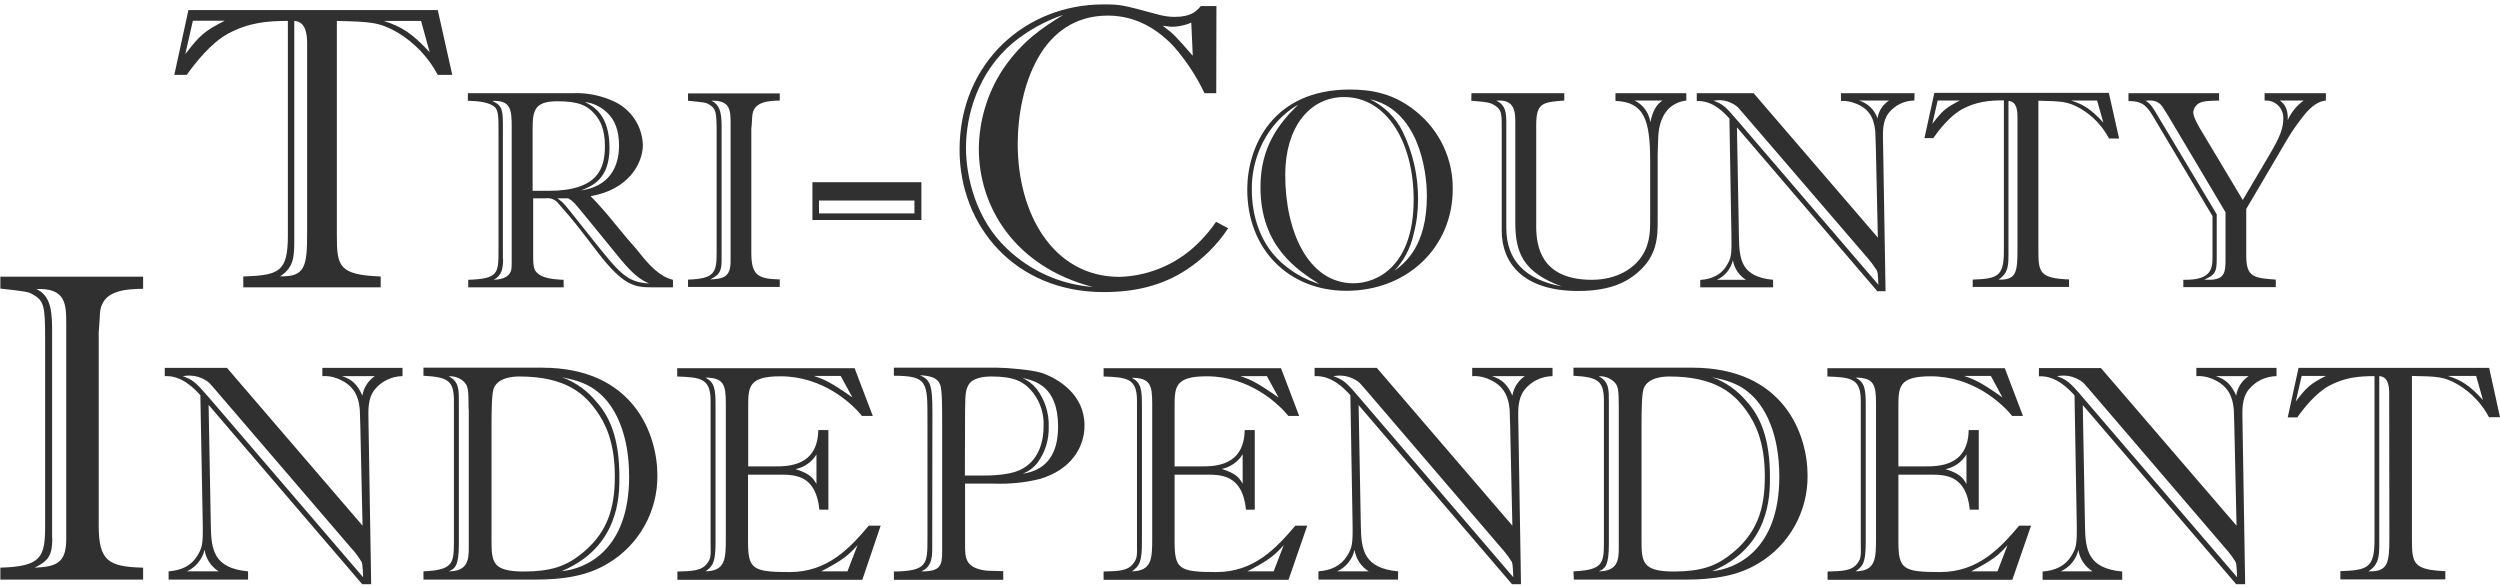
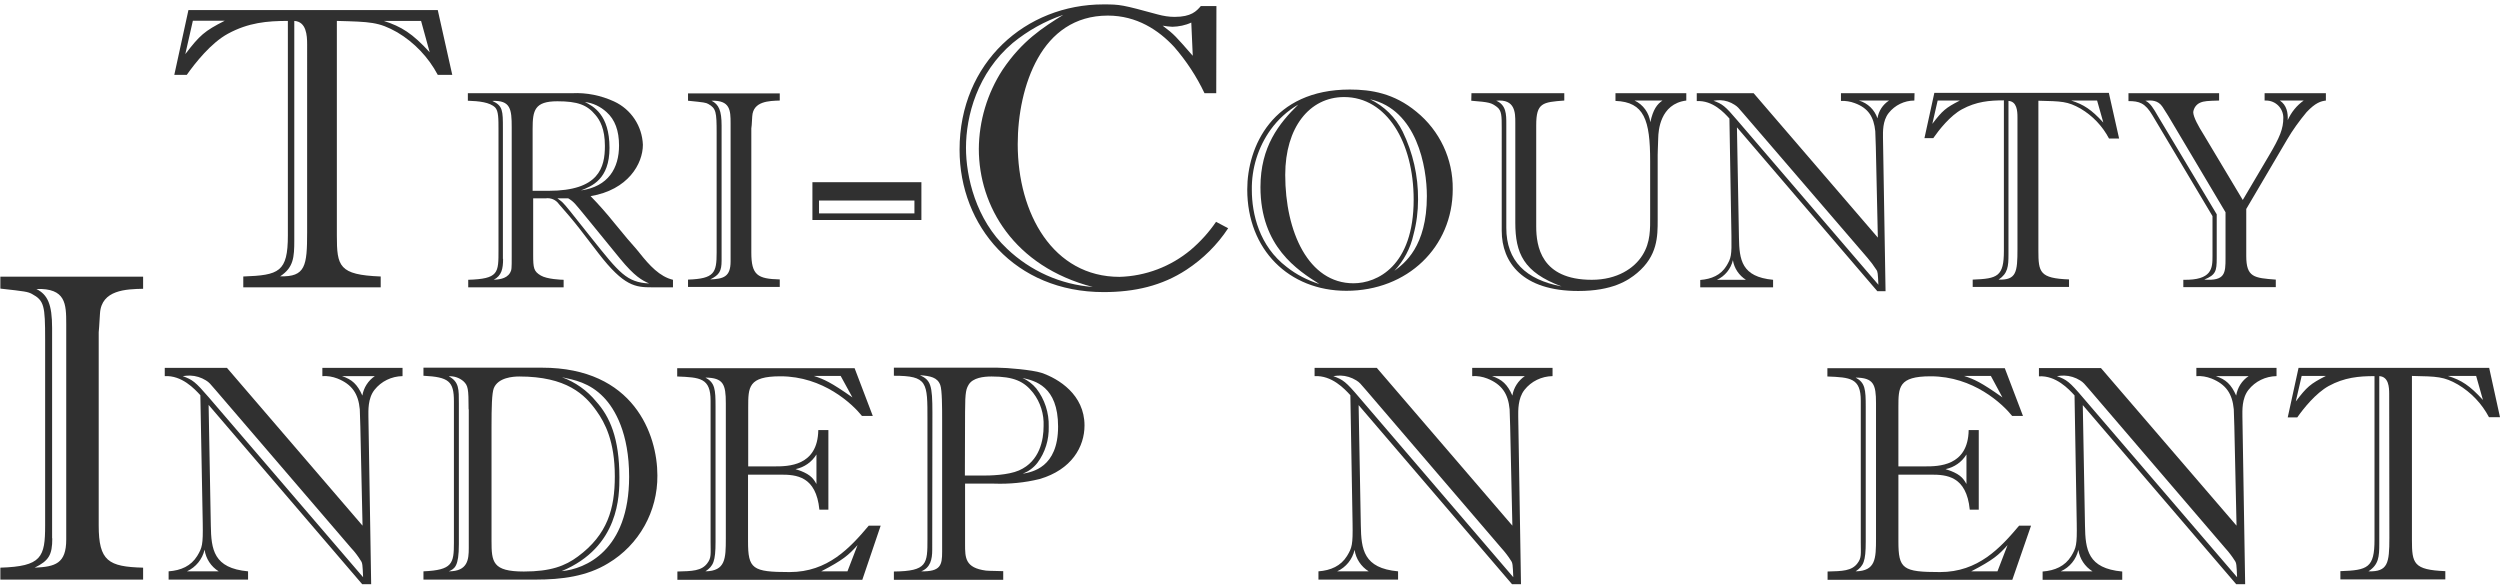
<svg xmlns="http://www.w3.org/2000/svg" version="1.1" id="Layer_1" x="0px" y="0px" viewBox="0 0 136.26 32" style="enable-background:new 0 0 136.26 32;" xml:space="preserve">
  <style type="text/css">
	.Drop_x0020_Shadow{fill:none;}
	.Round_x0020_Corners_x0020_2_x0020_pt{fill:#FFFFFF;stroke:#231F20;stroke-miterlimit:10;}
	.Live_x0020_Reflect_x0020_X{fill:none;}
	.Bevel_x0020_Soft{fill:url(#SVGID_1_);}
	.Dusk{fill:#FFFFFF;}
	.Foliage_GS{fill:#FFDD00;}
	.Pompadour_GS{fill-rule:evenodd;clip-rule:evenodd;fill:#44ADE2;}
	.st0{fill:#303030;}
	.st1{fill:#C0D032;}
	.st2{fill:#93AE3D;}
	.st3{fill:#0E7FC9;}
	.st4{fill:#19BDD4;}
</style>
  <linearGradient id="SVGID_1_" gradientUnits="userSpaceOnUse" x1="148.01" y1="-279.999" x2="148.718" y2="-279.291">
    <stop offset="0" style="stop-color:#DEDFE3" />
    <stop offset="0.178" style="stop-color:#DADBDF" />
    <stop offset="0.361" style="stop-color:#CECFD3" />
    <stop offset="0.546" style="stop-color:#B9BCBF" />
    <stop offset="0.732" style="stop-color:#9CA0A2" />
    <stop offset="0.918" style="stop-color:#787D7E" />
    <stop offset="1" style="stop-color:#656B6C" />
  </linearGradient>
  <g>
    <path class="st0" d="M24.65,4.08h-0.79c-0.51-0.96-1.28-1.77-2.21-2.32c-1.01-0.57-1.47-0.57-3.29-0.62v11.69   c0,1.69,0.11,2.15,2.39,2.24v0.59h-7.49v-0.59c1.95-0.07,2.43-0.24,2.43-2.24V1.14c-1.12,0-2.15,0.09-3.27,0.7   c-0.92,0.5-1.78,1.59-2.24,2.24H9.5l0.77-3.53h13.59L24.65,4.08z M10.51,1.14L10.1,2.95c0.79-1.03,1.03-1.25,2.15-1.82H10.51z    M16.74,2.41c0-0.48-0.04-1.23-0.7-1.27v11.95c0,0.94-0.04,1.49-0.77,1.97c1.38,0.04,1.47-0.57,1.47-2.39L16.74,2.41z M22.95,1.14   h-2.03c0.96,0.31,1.56,0.68,2.5,1.71L22.95,1.14z" />
    <path class="st0" d="M25.5,15.25c1.69-0.05,1.67-0.37,1.67-1.63V7.09c0-0.63,0-1.04-0.18-1.23C26.7,5.57,26.1,5.51,25.5,5.49V5.08   h5.68c0.79-0.04,1.57,0.12,2.29,0.45c0.93,0.43,1.53,1.34,1.57,2.36c0,1.04-0.81,2.46-2.85,2.8c0.45,0.46,0.88,0.95,1.29,1.46   l0.72,0.87c0.18,0.21,0.49,0.55,0.66,0.77c0.54,0.68,1.1,1.29,1.82,1.46v0.41h-1.15c-0.89,0-1.52-0.05-2.9-1.84l-1.03-1.34   c-0.35-0.45-0.74-0.91-1.14-1.36c-0.16-0.23-0.44-0.35-0.72-0.31h-0.68v3.07c0,0.74,0.03,0.91,0.42,1.14   c0.34,0.2,1.12,0.23,1.24,0.23v0.41h-5.2V15.25z M27.42,14.11c0,0.55-0.08,0.91-0.51,1.14c0.2-0.02,0.68-0.02,0.89-0.38   c0.09-0.15,0.09-0.23,0.09-0.89V6.93c0-0.98-0.06-1.47-1.06-1.43c0.58,0.26,0.58,0.54,0.58,1.5V14.11z M29.03,10.4h0.87   c2.75,0,3.07-1.27,3.07-2.45c0-0.92-0.27-1.4-0.52-1.69C32,5.72,31.49,5.52,30.38,5.52c-1.24,0-1.35,0.49-1.35,1.5L29.03,10.4z    M30.38,10.81c0.09,0.06,0.2,0.15,0.26,0.2c0.23,0.23,0.37,0.42,1.61,1.98c1.51,1.89,1.91,2.4,3.13,2.46   c-0.38-0.17-0.78-0.37-1.59-1.36l-1.78-2.18c-0.66-0.8-0.72-0.91-1.04-1.1L30.38,10.81z M33.74,7.93c0-0.8-0.22-1.41-0.68-1.82   c-0.33-0.3-0.74-0.5-1.18-0.55c0.45,0.23,1.34,0.68,1.34,2.5c0,1.72-0.97,2.09-1.56,2.32C33.16,10.17,33.74,9.16,33.74,7.93   L33.74,7.93z" />
    <path class="st0" d="M42.5,5.48C41.92,5.5,41.05,5.51,41,6.34C40.97,6.83,40.97,6.9,40.95,7v6.76c0,1.24,0.34,1.44,1.55,1.47v0.41   h-5v-0.4c1.44-0.05,1.56-0.37,1.56-1.47V7.26c0-1.16-0.03-1.35-0.45-1.59c-0.14-0.08-0.23-0.09-1.11-0.18v-0.4h5L42.5,5.48z    M39.33,14.2c0,0.58-0.12,0.78-0.62,1.03c0.72-0.03,1.11-0.14,1.11-0.98V6.72c0-0.71-0.02-1.26-1.04-1.23   c0.4,0.2,0.55,0.54,0.55,1.36L39.33,14.2z" />
    <path class="st0" d="M50.22,11.99h-5.94V9.93h5.94V11.99z M49.84,10.93h-5.2v0.7h5.2V10.93z" />
    <path class="st0" d="M66.29,5.08h-0.64C65.22,4.17,64.66,3.32,64,2.56c-0.85-0.92-2.04-1.71-3.62-1.71c-1.82,0-3.05,0.97-3.81,2.32   c-0.77,1.36-1.1,3.11-1.1,4.69c0,3.79,1.93,7.23,5.55,7.23c1.42-0.04,2.79-0.56,3.88-1.47c0.53-0.45,0.99-0.96,1.38-1.53l0.66,0.35   c-0.59,0.9-1.37,1.67-2.27,2.26c-1.34,0.88-2.83,1.22-4.52,1.22c-4.83,0-7.85-3.6-7.85-7.76c0-4.77,3.63-7.92,7.83-7.92   c0.94,0,1.03,0.02,2.98,0.55c0.3,0.08,0.6,0.13,0.91,0.13c0.91,0,1.19-0.31,1.43-0.59h0.85L66.29,5.08z M55.2,2.34   c-1.93,1.64-2.55,3.97-2.55,5.72c0,1.56,0.53,3.9,2.24,5.5c1.27,1.21,2.92,1.95,4.67,2.08c-4.3-1.12-6.21-4.41-6.21-7.52   c0.01-1.53,0.46-3.03,1.29-4.31c1.07-1.59,2.19-2.3,3.31-3C56.95,1.15,56.02,1.67,55.2,2.34z M64.93,1.23   c-0.32,0.15-0.68,0.22-1.03,0.23c-0.18-0.01-0.35-0.03-0.53-0.06c0.64,0.48,0.72,0.59,1.64,1.64L64.93,1.23z" />
    <path class="st0" d="M73.57,4.88c1.16,0,2.41,0.2,3.63,1.21c1.27,1.03,2,2.58,1.98,4.22c0,3.16-2.47,5.54-5.8,5.54   c-3.12,0-5.4-2.24-5.4-5.52C67.98,8.01,69.35,4.88,73.57,4.88z M69.26,7.06c-0.69,0.96-1.05,2.12-1.03,3.3   c0,1.29,0.4,3.05,1.9,4.19c0.53,0.42,1.14,0.73,1.78,0.93c-1.18-0.75-3.21-2.03-3.21-5.28c0-2.21,1.01-3.47,2.06-4.5   C70.17,6.04,69.66,6.51,69.26,7.06L69.26,7.06z M73.77,15.44c1.29,0,3.28-0.94,3.28-4.56c0-3.12-1.47-5.59-3.79-5.59   c-1.89,0-3.21,1.66-3.21,4.24C70.05,12.64,71.32,15.44,73.77,15.44L73.77,15.44z M76.45,7.17c0.56,1.15,0.85,2.42,0.84,3.7   c0,0.65-0.08,1.29-0.25,1.92c-0.16,0.74-0.53,1.42-1.04,1.97c0.54-0.4,1.77-1.31,1.77-4.07c0-1.59-0.54-4.71-3.1-5.28   C75.44,5.78,76.07,6.4,76.45,7.17L76.45,7.17z" />
    <path class="st0" d="M80.2,5.08h5.06v0.4c-1.18,0.09-1.53,0.12-1.53,1.34v5.52c0,1.06,0.25,2.91,3.03,2.91   c1.38,0,2.32-0.63,2.76-1.34c0.45-0.71,0.42-1.45,0.42-2.16V8.78c0-2.24-0.32-3.22-1.89-3.28V5.08h3.86v0.4   c-1.44,0.18-1.52,1.67-1.53,2.03c-0.03,0.68-0.02,0.77-0.03,0.94v3.54c0,0.89,0,1.95-1.12,2.89c-0.49,0.41-1.35,0.98-3.21,0.98   c-3.04,0-4.17-1.56-4.17-3.28V6.98c0-0.66,0-0.95-0.26-1.15c-0.31-0.23-0.4-0.26-1.4-0.34L80.2,5.08z M82.59,6.67   c0-0.51,0-1.29-1.04-1.18c0.55,0.23,0.55,0.75,0.55,1.26v5.67c0,1.8,1.06,2.82,3.01,3.19c-2.07-0.77-2.52-1.8-2.52-3.48V6.67z    M89.09,5.48c0.47,0.22,0.79,0.67,0.86,1.18c0.15-0.7,0.37-0.98,0.66-1.18H89.09z" />
    <path class="st0" d="M104.34,5.48c-0.54,0-1.06,0.25-1.4,0.68c-0.34,0.43-0.31,1.04-0.31,1.34l0.14,8.37h-0.45l-7.65-8.93   l0.11,6.02c0.02,1.2,0.14,2.13,1.86,2.29v0.41h-3.97v-0.4c0.61-0.05,1.12-0.26,1.43-0.77c0.25-0.42,0.29-0.55,0.27-1.64l-0.11-6.39   c-0.29-0.32-0.91-1-1.78-0.95V5.08h3.1l6.77,7.87l-0.11-4.94l-0.03-0.86c-0.08-0.78-0.38-1.26-1.12-1.53   c-0.24-0.09-0.5-0.13-0.75-0.12V5.08h4.01L104.34,5.48z M102.38,15.52c-0.03-0.63-0.03-0.71-0.12-0.83   c-0.14-0.22-0.3-0.43-0.47-0.63L95.03,6.2c-0.29-0.34-0.32-0.38-0.49-0.49c-0.23-0.15-0.5-0.24-0.78-0.25   c-0.12,0-0.25,0.01-0.37,0.03c0.49,0.18,0.63,0.28,1.3,1.07L102.38,15.52z M95.16,15.25c-0.38-0.24-0.64-0.63-0.71-1.07   c-0.11,0.47-0.43,0.87-0.87,1.07H95.16z M101.32,5.48c0.48,0.14,0.85,0.5,1.01,0.97c0.06-0.4,0.29-0.75,0.63-0.97H101.32z" />
    <path class="st0" d="M115.5,7.55h-0.55c-0.36-0.68-0.89-1.24-1.55-1.63c-0.71-0.4-1.03-0.4-2.3-0.43v8.17   c0,1.18,0.07,1.51,1.67,1.57v0.41h-5.25v-0.4c1.36-0.05,1.7-0.17,1.7-1.57v-8.2c-0.78,0-1.5,0.06-2.29,0.49   c-0.64,0.35-1.24,1.11-1.56,1.57h-0.48l0.54-2.47h9.51L115.5,7.55z M105.61,5.48l-0.29,1.27c0.55-0.72,0.72-0.87,1.5-1.27H105.61z    M109.96,6.39c0-0.34-0.03-0.86-0.49-0.89v8.36c0,0.66-0.03,1.04-0.54,1.38c0.97,0.03,1.03-0.4,1.03-1.67V6.39z M114.3,5.48h-1.41   c0.68,0.22,1.09,0.48,1.75,1.2L114.3,5.48z" />
    <path class="st0" d="M126.78,5.48c-0.28,0.03-0.58,0.12-1.06,0.63c-0.39,0.47-0.75,0.96-1.06,1.49l-2.23,3.79v2.56   c0,1.17,0.43,1.2,1.61,1.29v0.41H119v-0.4c1.57,0.03,1.59-0.63,1.59-1.29v-2.18l-3.27-5.49c-0.4-0.68-0.72-0.78-1.31-0.78V5.08   h4.94v0.4c-0.62,0.02-0.81,0.02-1.04,0.12c-0.2,0.09-0.34,0.28-0.37,0.51c0,0.28,0.32,0.83,0.54,1.18l2.16,3.61l1.44-2.44   c0.58-0.98,0.77-1.44,0.77-2.04c0-0.52-0.42-0.94-0.94-0.94c-0.03,0-0.06,0-0.08,0v-0.4h3.34V5.48z M117.87,5.83   c-0.25-0.38-0.61-0.37-0.94-0.34c0.27,0.12,0.45,0.43,0.68,0.83l3.21,5.36v2.39c0,0.71-0.05,0.91-0.68,1.17   c1.14,0.08,1.16-0.35,1.16-1.17v-2.5l-3.12-5.25L117.87,5.83z M124.26,5.48c0.38,0.25,0.45,0.68,0.43,1.07   c0.19-0.43,0.49-0.8,0.87-1.07H124.26z" />
    <path class="st0" d="M7.8,15.74c-0.91,0.02-2.27,0.05-2.35,1.34c-0.05,0.77-0.05,0.86-0.07,1.03v10.53c0,1.94,0.53,2.25,2.42,2.3   v0.65H0.02v-0.65c2.25-0.07,2.44-0.57,2.44-2.3V18.49c0-1.82-0.05-2.11-0.72-2.47c-0.23-0.12-0.36-0.14-1.72-0.29v-0.65H7.8V15.74z    M2.85,29.34c0,0.91-0.19,1.22-0.96,1.6c1.12-0.05,1.72-0.22,1.72-1.53V17.66c0-1.1-0.02-1.96-1.63-1.91   c0.62,0.31,0.86,0.84,0.86,2.13V29.34z" />
    <path class="st0" d="M21.94,20.5c-0.6,0.01-1.16,0.28-1.53,0.75c-0.37,0.47-0.33,1.14-0.33,1.46l0.15,9.13h-0.49l-8.37-9.77   l0.12,6.57c0.02,1.31,0.15,2.33,2.03,2.5v0.45H9.19v-0.45c0.68-0.05,1.22-0.29,1.56-0.84c0.27-0.45,0.32-0.6,0.3-1.79l-0.13-6.97   c-0.32-0.35-1.01-1.09-1.94-1.04v-0.45h3.39l7.39,8.6l-0.12-5.4l-0.03-0.94c-0.08-0.85-0.42-1.36-1.22-1.68   c-0.26-0.1-0.54-0.15-0.82-0.13v-0.45h4.37V20.5z M19.79,31.46c-0.03-0.68-0.03-0.77-0.13-0.91c-0.15-0.24-0.32-0.47-0.52-0.68   l-7.38-8.6c-0.32-0.37-0.35-0.42-0.54-0.54c-0.26-0.16-0.55-0.25-0.86-0.26c-0.13,0-0.27,0.01-0.4,0.03   c0.54,0.2,0.68,0.3,1.43,1.17L19.79,31.46z M11.92,31.14c-0.42-0.26-0.7-0.69-0.77-1.18c-0.12,0.52-0.47,0.95-0.96,1.18H11.92z    M18.64,20.5c0.55,0.18,0.84,0.45,1.11,1.06c0.07-0.43,0.32-0.82,0.68-1.06H18.64z" />
    <path class="st0" d="M23.08,31.14c1.58-0.07,1.66-0.42,1.66-1.56v-7.71c0-1.09-0.28-1.32-1.66-1.39v-0.44h6.46   c5.01,0,6.29,3.65,6.29,5.87c0.02,1.96-1,3.79-2.68,4.79c-1.17,0.72-2.56,0.89-3.94,0.89h-6.13L23.08,31.14z M25.54,22.31   c0-1.14-0.03-1.29-0.28-1.53c-0.22-0.19-0.51-0.29-0.8-0.27c0.57,0.3,0.55,0.72,0.55,1.48v7.67c0,1.22-0.23,1.34-0.55,1.48   c1.04,0,1.09-0.65,1.09-1.27V22.31z M26.79,29.47c0,1.16,0.05,1.68,1.76,1.68c1.46,0,2.25-0.3,2.95-0.82   c1.61-1.19,2.01-2.6,2.01-4.37c0-1.91-0.54-2.92-0.99-3.55c-0.64-0.91-1.64-1.89-4.22-1.89c-0.32,0-1.16,0.05-1.39,0.65   c-0.1,0.27-0.12,1.01-0.12,2.09V29.47z M34.29,25.98c0-2.36-0.77-3.69-1.39-4.33c-0.77-0.8-1.62-0.95-2.27-1.09   c0.73,0.27,1.37,0.72,1.86,1.32c0.74,0.82,1.27,1.99,1.27,4.14c0,0.97,0,3.8-3.15,5.11C31.88,31.02,34.29,30.03,34.29,25.98   L34.29,25.98z" />
    <path class="st0" d="M47,31.6H36.92v-0.45c0.8-0.02,1.32-0.03,1.63-0.45c0.23-0.3,0.18-0.5,0.18-1.16v-7.7   c0-1.24-0.57-1.27-1.82-1.32v-0.45h9.67l0.99,2.6h-0.59c-0.52-0.65-2.11-2.16-4.44-2.16c-1.76,0-1.76,0.59-1.76,1.69v3.22h1.44   c0.72,0,2.35,0,2.38-1.98h0.55v4.34h-0.49c-0.18-1.84-1.27-1.91-2.11-1.91h-1.78v3.63c0,1.51,0.23,1.68,2.27,1.68   c2.08,0,3.29-1.32,4.31-2.53h0.65L47,31.6z M39,29.53c0,1.07-0.12,1.32-0.55,1.61c1.09-0.02,1.11-0.68,1.11-1.79v-7.38   c0-1.02-0.13-1.38-1.11-1.39c0.52,0.28,0.55,0.64,0.55,1.59V29.53z M44.5,24.77c-0.25,0.41-0.66,0.7-1.14,0.8   c0.74,0.23,0.94,0.45,1.14,0.81V24.77z M45.82,20.49h-1.46c0.55,0.18,0.92,0.34,2.1,1.17L45.82,20.49z M46.19,31.14l0.55-1.43   c-0.49,0.55-0.79,0.81-1.98,1.43H46.19z" />
    <path class="st0" d="M54.67,31.6h-5.95v-0.45c1.83-0.02,1.83-0.42,1.83-1.78v-6.49c0-2.04,0.02-2.4-1.83-2.4v-0.44h5.63   c0.54,0,1.91,0.12,2.41,0.28c0.94,0.32,2.35,1.19,2.35,2.87c0,1.16-0.7,2.41-2.45,2.92c-0.81,0.2-1.65,0.28-2.48,0.25H52.6v3.3   c0,0.74,0,1.29,1.14,1.44c0.15,0.02,0.81,0.02,0.94,0.03V31.6z M50.81,29.97c0,0.52-0.1,0.97-0.6,1.17   c1.06,0.02,1.14-0.34,1.14-1.06v-7.18c0-0.65,0-1.64-0.1-1.91c-0.15-0.42-0.54-0.5-1.11-0.54c0.59,0.27,0.68,0.54,0.68,2.04   L50.81,29.97z M52.59,25.92h0.99c0.39,0,1.36-0.02,1.96-0.28c1.14-0.5,1.34-1.68,1.34-2.41c0.03-0.65-0.17-1.3-0.57-1.82   c-0.49-0.62-1.04-0.89-2.27-0.89c-0.44,0-1.01,0.07-1.24,0.44c-0.13,0.23-0.2,0.35-0.2,1.49L52.59,25.92z M57.67,23.25   c0-2.21-1.27-2.5-1.94-2.65c0.29,0.13,0.55,0.33,0.75,0.57c0.46,0.59,0.7,1.33,0.68,2.08c0.02,0.71-0.19,1.41-0.62,1.98   c-0.21,0.27-0.49,0.47-0.8,0.59C56.25,25.73,57.67,25.49,57.67,23.25L57.67,23.25z" />
-     <path class="st0" d="M70.23,31.6H60.15v-0.45c0.81-0.02,1.33-0.03,1.63-0.45c0.23-0.3,0.19-0.5,0.19-1.16v-7.7   c0-1.24-0.57-1.27-1.82-1.32v-0.45h9.67l0.99,2.6h-0.59c-0.52-0.65-2.11-2.16-4.44-2.16c-1.76,0-1.76,0.59-1.76,1.69v3.22h1.44   c0.72,0,2.35,0,2.38-1.98h0.55v4.34h-0.48c-0.18-1.84-1.27-1.91-2.11-1.91h-1.78v3.63c0,1.51,0.23,1.68,2.27,1.68   c2.08,0,3.28-1.32,4.31-2.53h0.65L70.23,31.6z M62.24,29.53c0,1.07-0.12,1.32-0.55,1.61c1.09-0.02,1.11-0.68,1.11-1.79v-7.37   c0-1.02-0.13-1.38-1.11-1.39c0.52,0.28,0.55,0.64,0.55,1.59V29.53z M67.73,24.76c-0.25,0.41-0.66,0.7-1.14,0.8   c0.74,0.23,0.94,0.45,1.14,0.81V24.76z M69.05,20.5H67.6c0.55,0.18,0.91,0.34,2.09,1.17L69.05,20.5z M69.42,31.14l0.55-1.43   c-0.49,0.55-0.79,0.81-1.98,1.43H69.42z" />
    <path class="st0" d="M84.62,20.5c-0.6,0.01-1.16,0.28-1.53,0.75c-0.37,0.47-0.34,1.14-0.34,1.46l0.15,9.13h-0.49l-8.36-9.76   l0.12,6.56c0.02,1.31,0.15,2.33,2.03,2.5v0.45h-4.34v-0.45c0.67-0.05,1.22-0.29,1.56-0.84c0.27-0.45,0.32-0.6,0.3-1.79l-0.12-6.97   c-0.32-0.35-1.01-1.09-1.95-1.04v-0.45h3.39l7.39,8.6l-0.12-5.4l-0.03-0.94c-0.08-0.85-0.42-1.36-1.22-1.68   c-0.26-0.1-0.54-0.15-0.82-0.13v-0.45h4.38L84.62,20.5z M82.48,31.46c-0.03-0.68-0.03-0.77-0.13-0.91   c-0.15-0.24-0.33-0.47-0.52-0.68l-7.37-8.6c-0.32-0.37-0.35-0.42-0.54-0.54c-0.26-0.16-0.55-0.25-0.85-0.26   c-0.13,0-0.27,0.01-0.4,0.03c0.54,0.2,0.68,0.3,1.42,1.17L82.48,31.46z M74.6,31.14c-0.42-0.26-0.7-0.69-0.77-1.17   c-0.12,0.52-0.47,0.95-0.95,1.17H74.6z M81.32,20.5c0.55,0.18,0.84,0.45,1.11,1.06c0.07-0.43,0.32-0.82,0.68-1.06H81.32z" />
-     <path class="st0" d="M85.76,31.14c1.58-0.07,1.66-0.42,1.66-1.56v-7.71c0-1.09-0.29-1.32-1.66-1.39v-0.44h6.47   c5.01,0,6.29,3.65,6.29,5.87c0.02,1.96-0.99,3.79-2.67,4.79c-1.17,0.72-2.57,0.89-3.94,0.89h-6.13L85.76,31.14z M88.23,22.31   c0-1.14-0.03-1.29-0.29-1.53c-0.22-0.19-0.51-0.29-0.8-0.27c0.57,0.3,0.55,0.72,0.55,1.48v7.67c0,1.22-0.23,1.34-0.55,1.48   c1.04,0,1.09-0.65,1.09-1.27V22.31z M89.47,29.47c0,1.16,0.05,1.68,1.76,1.68c1.46,0,2.25-0.3,2.95-0.82   c1.61-1.19,2.01-2.6,2.01-4.37c0-1.91-0.54-2.92-0.99-3.55c-0.64-0.91-1.64-1.89-4.22-1.89c-0.32,0-1.16,0.05-1.39,0.65   c-0.1,0.27-0.12,1.01-0.12,2.09L89.47,29.47z M96.98,25.98c0-2.36-0.77-3.69-1.39-4.33c-0.77-0.8-1.63-0.95-2.27-1.09   c0.73,0.26,1.38,0.72,1.88,1.32c0.74,0.82,1.27,1.99,1.27,4.14c0,0.97,0,3.8-3.15,5.11C94.56,31.02,96.98,30.03,96.98,25.98z" />
    <path class="st0" d="M109.68,31.6H99.61v-0.45c0.8-0.02,1.32-0.03,1.63-0.45c0.23-0.3,0.18-0.5,0.18-1.16v-7.7   c0-1.24-0.57-1.27-1.82-1.32v-0.45h9.67l0.99,2.6h-0.59c-0.52-0.65-2.11-2.16-4.44-2.16c-1.76,0-1.76,0.59-1.76,1.69v3.22h1.45   c0.72,0,2.35,0,2.38-1.98h0.55v4.34h-0.49c-0.18-1.84-1.27-1.91-2.11-1.91h-1.78v3.63c0,1.51,0.23,1.68,2.27,1.68   c2.08,0,3.29-1.32,4.31-2.53h0.65L109.68,31.6z M101.69,29.53c0,1.07-0.12,1.32-0.55,1.61c1.09-0.02,1.11-0.68,1.11-1.79v-7.38   c0-1.02-0.13-1.38-1.11-1.39c0.52,0.28,0.55,0.64,0.55,1.59V29.53z M107.18,24.77c-0.25,0.41-0.66,0.7-1.14,0.8   c0.74,0.23,0.94,0.45,1.14,0.81V24.77z M108.51,20.49h-1.46c0.55,0.18,0.92,0.34,2.09,1.17L108.51,20.49z M108.87,31.14l0.55-1.43   c-0.49,0.55-0.79,0.81-1.98,1.43H108.87z" />
    <path class="st0" d="M124.08,20.5c-0.6,0.01-1.16,0.28-1.53,0.75c-0.37,0.47-0.33,1.14-0.33,1.46l0.15,9.13h-0.49l-8.36-9.76   l0.12,6.57c0.02,1.31,0.15,2.33,2.03,2.5v0.45h-4.34v-0.45c0.67-0.05,1.22-0.29,1.56-0.84c0.27-0.45,0.32-0.6,0.3-1.79l-0.12-6.97   c-0.32-0.35-1.01-1.09-1.94-1.04v-0.45h3.38l7.39,8.59l-0.12-5.4l-0.03-0.94c-0.08-0.85-0.42-1.36-1.22-1.68   c-0.26-0.1-0.54-0.15-0.82-0.13v-0.45h4.37L124.08,20.5z M121.93,31.46c-0.03-0.68-0.03-0.77-0.13-0.91   c-0.15-0.24-0.33-0.47-0.52-0.68l-7.37-8.6c-0.32-0.37-0.35-0.42-0.54-0.54c-0.26-0.16-0.55-0.25-0.86-0.26   c-0.13,0-0.27,0.01-0.4,0.03c0.54,0.2,0.68,0.3,1.42,1.17L121.93,31.46z M114.05,31.14c-0.42-0.26-0.7-0.69-0.77-1.17   c-0.12,0.52-0.47,0.95-0.96,1.17H114.05z M120.77,20.5c0.55,0.18,0.84,0.45,1.11,1.06c0.07-0.43,0.31-0.82,0.68-1.06H120.77z" />
    <path class="st0" d="M136.26,22.74h-0.6c-0.39-0.74-0.97-1.35-1.69-1.78c-0.77-0.44-1.12-0.44-2.51-0.47v8.93   c0,1.29,0.08,1.64,1.82,1.71v0.45h-5.72v-0.45c1.49-0.05,1.86-0.18,1.86-1.71V20.5c-0.85,0-1.64,0.07-2.5,0.54   c-0.7,0.39-1.36,1.21-1.71,1.71h-0.52l0.59-2.7h10.39L136.26,22.74z M125.45,20.49l-0.32,1.39c0.6-0.79,0.79-0.96,1.64-1.39   L125.45,20.49z M130.22,21.47c0-0.37-0.03-0.94-0.54-0.97v9.13c0,0.72-0.03,1.14-0.59,1.51c1.06,0.03,1.14-0.44,1.14-1.83   L130.22,21.47z M134.96,20.49h-1.54c0.74,0.23,1.19,0.52,1.91,1.31L134.96,20.49z" />
  </g>
</svg>